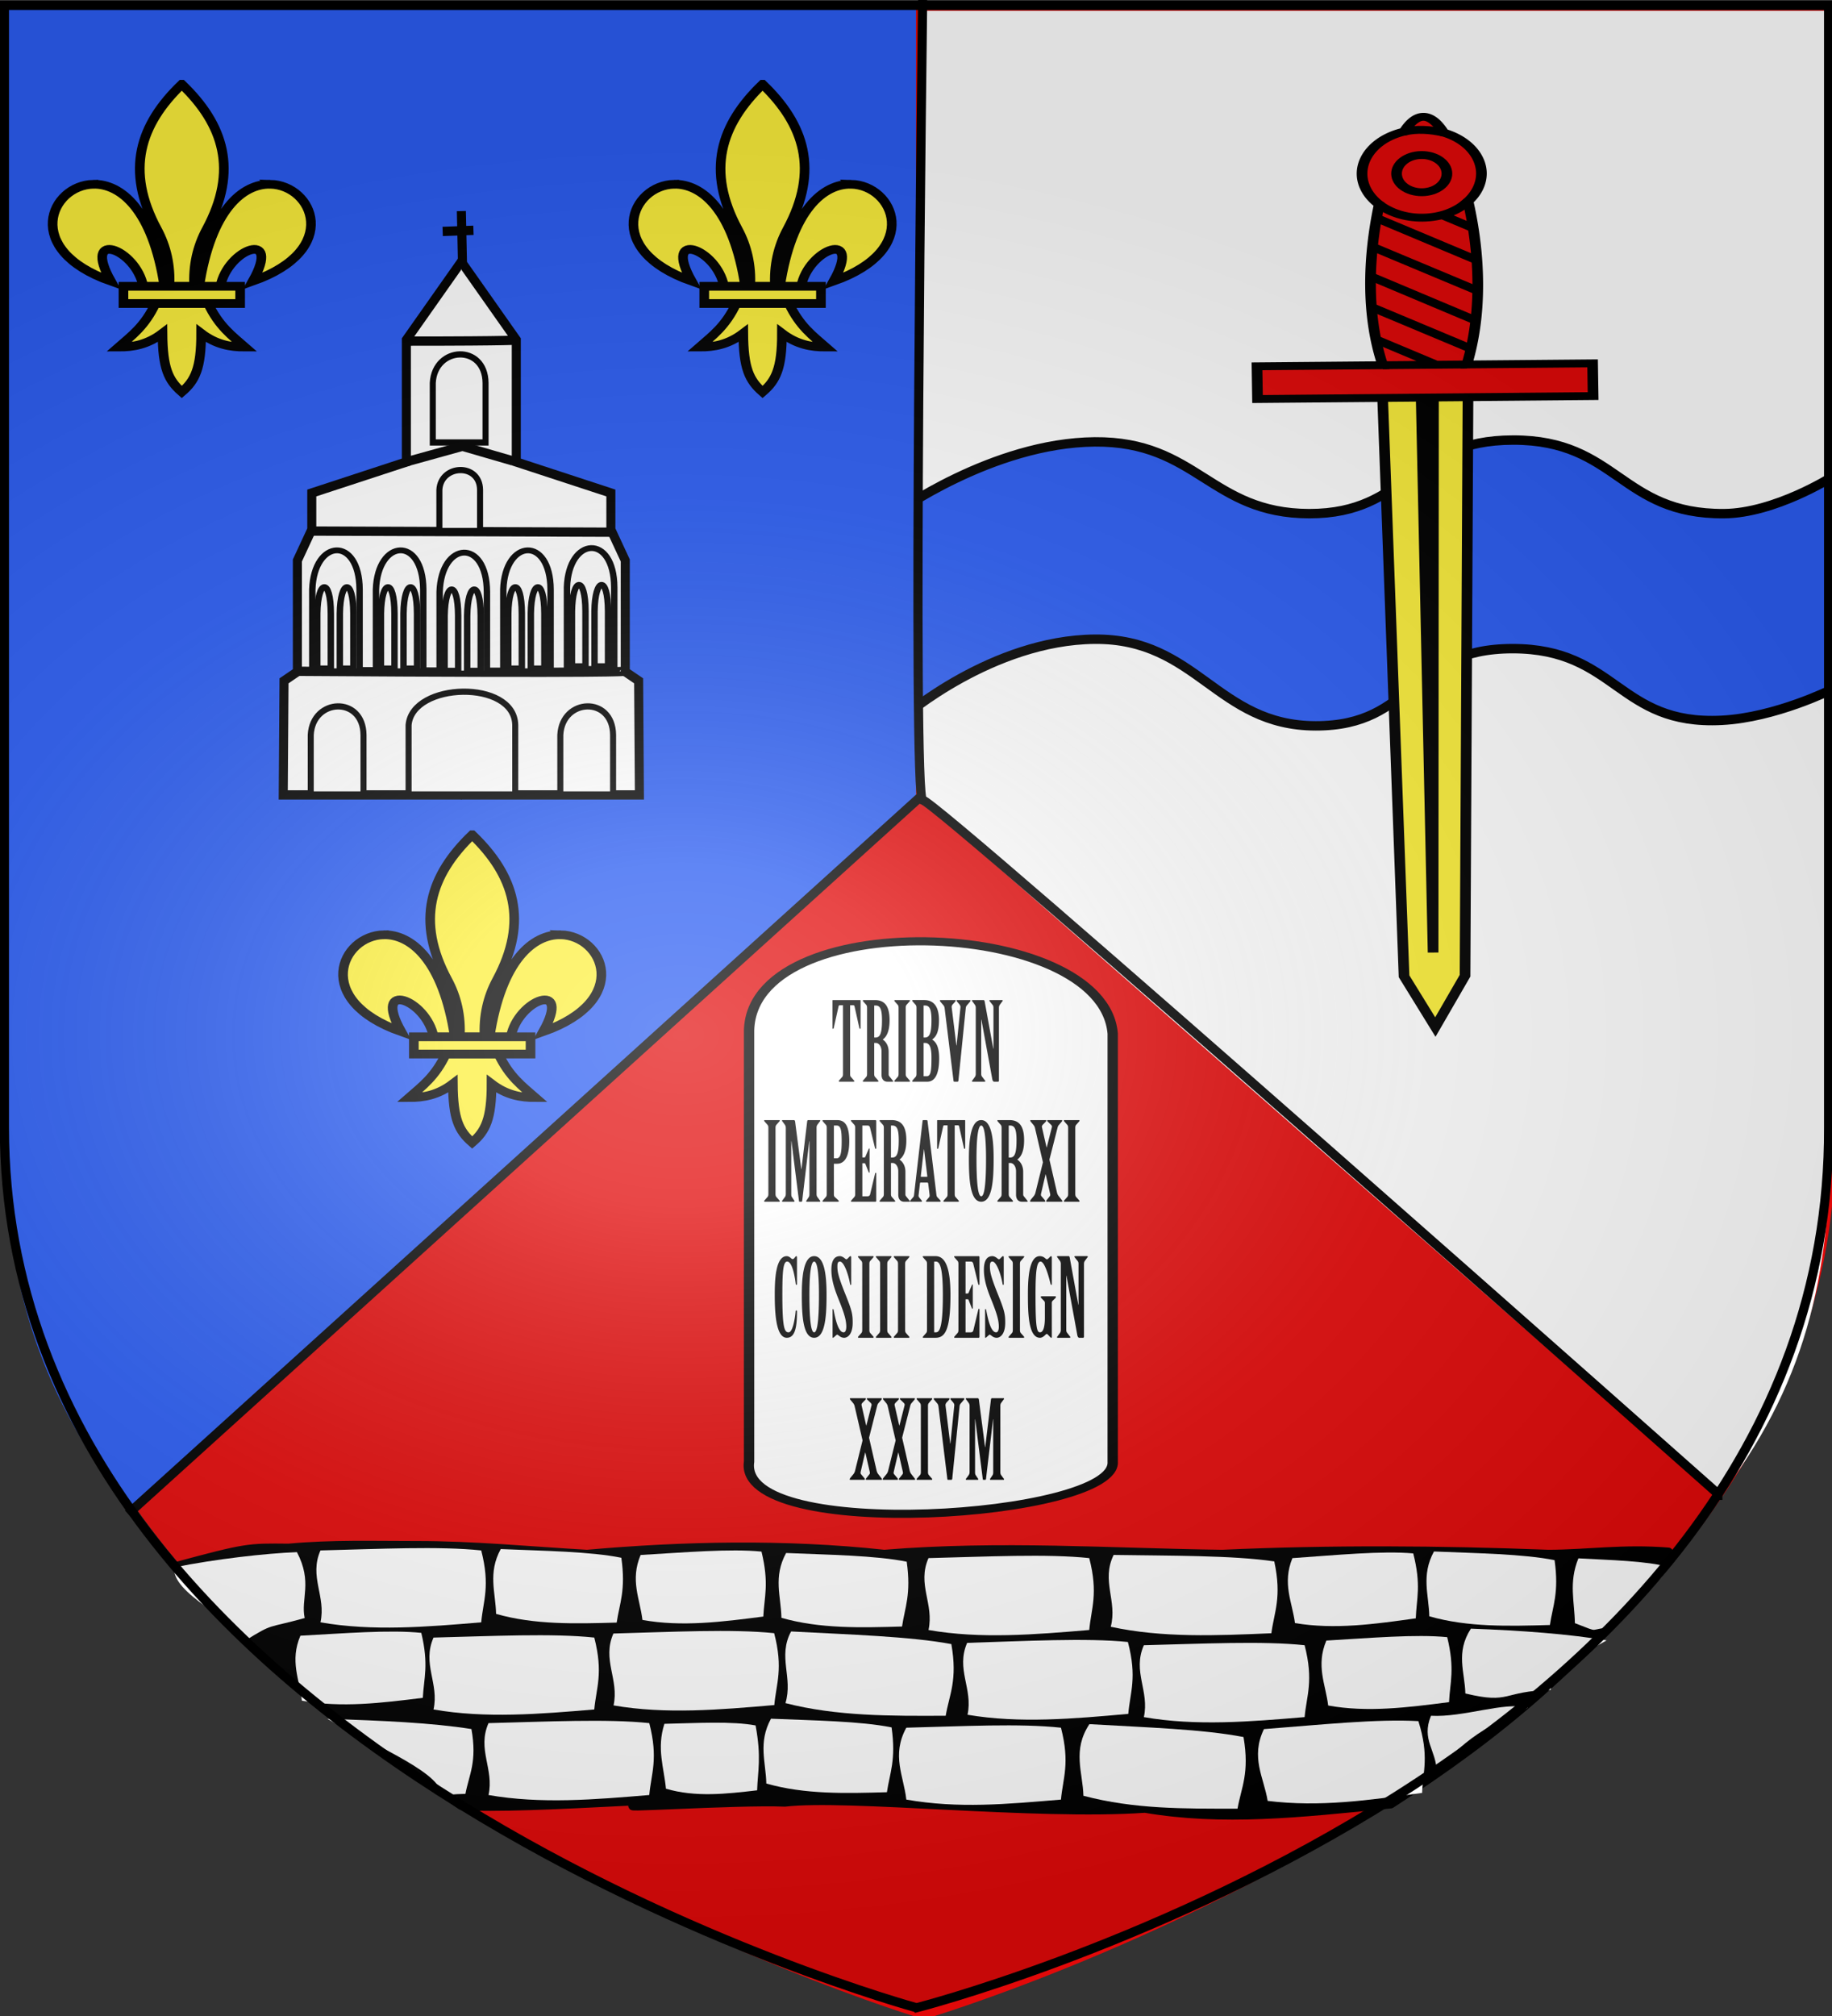
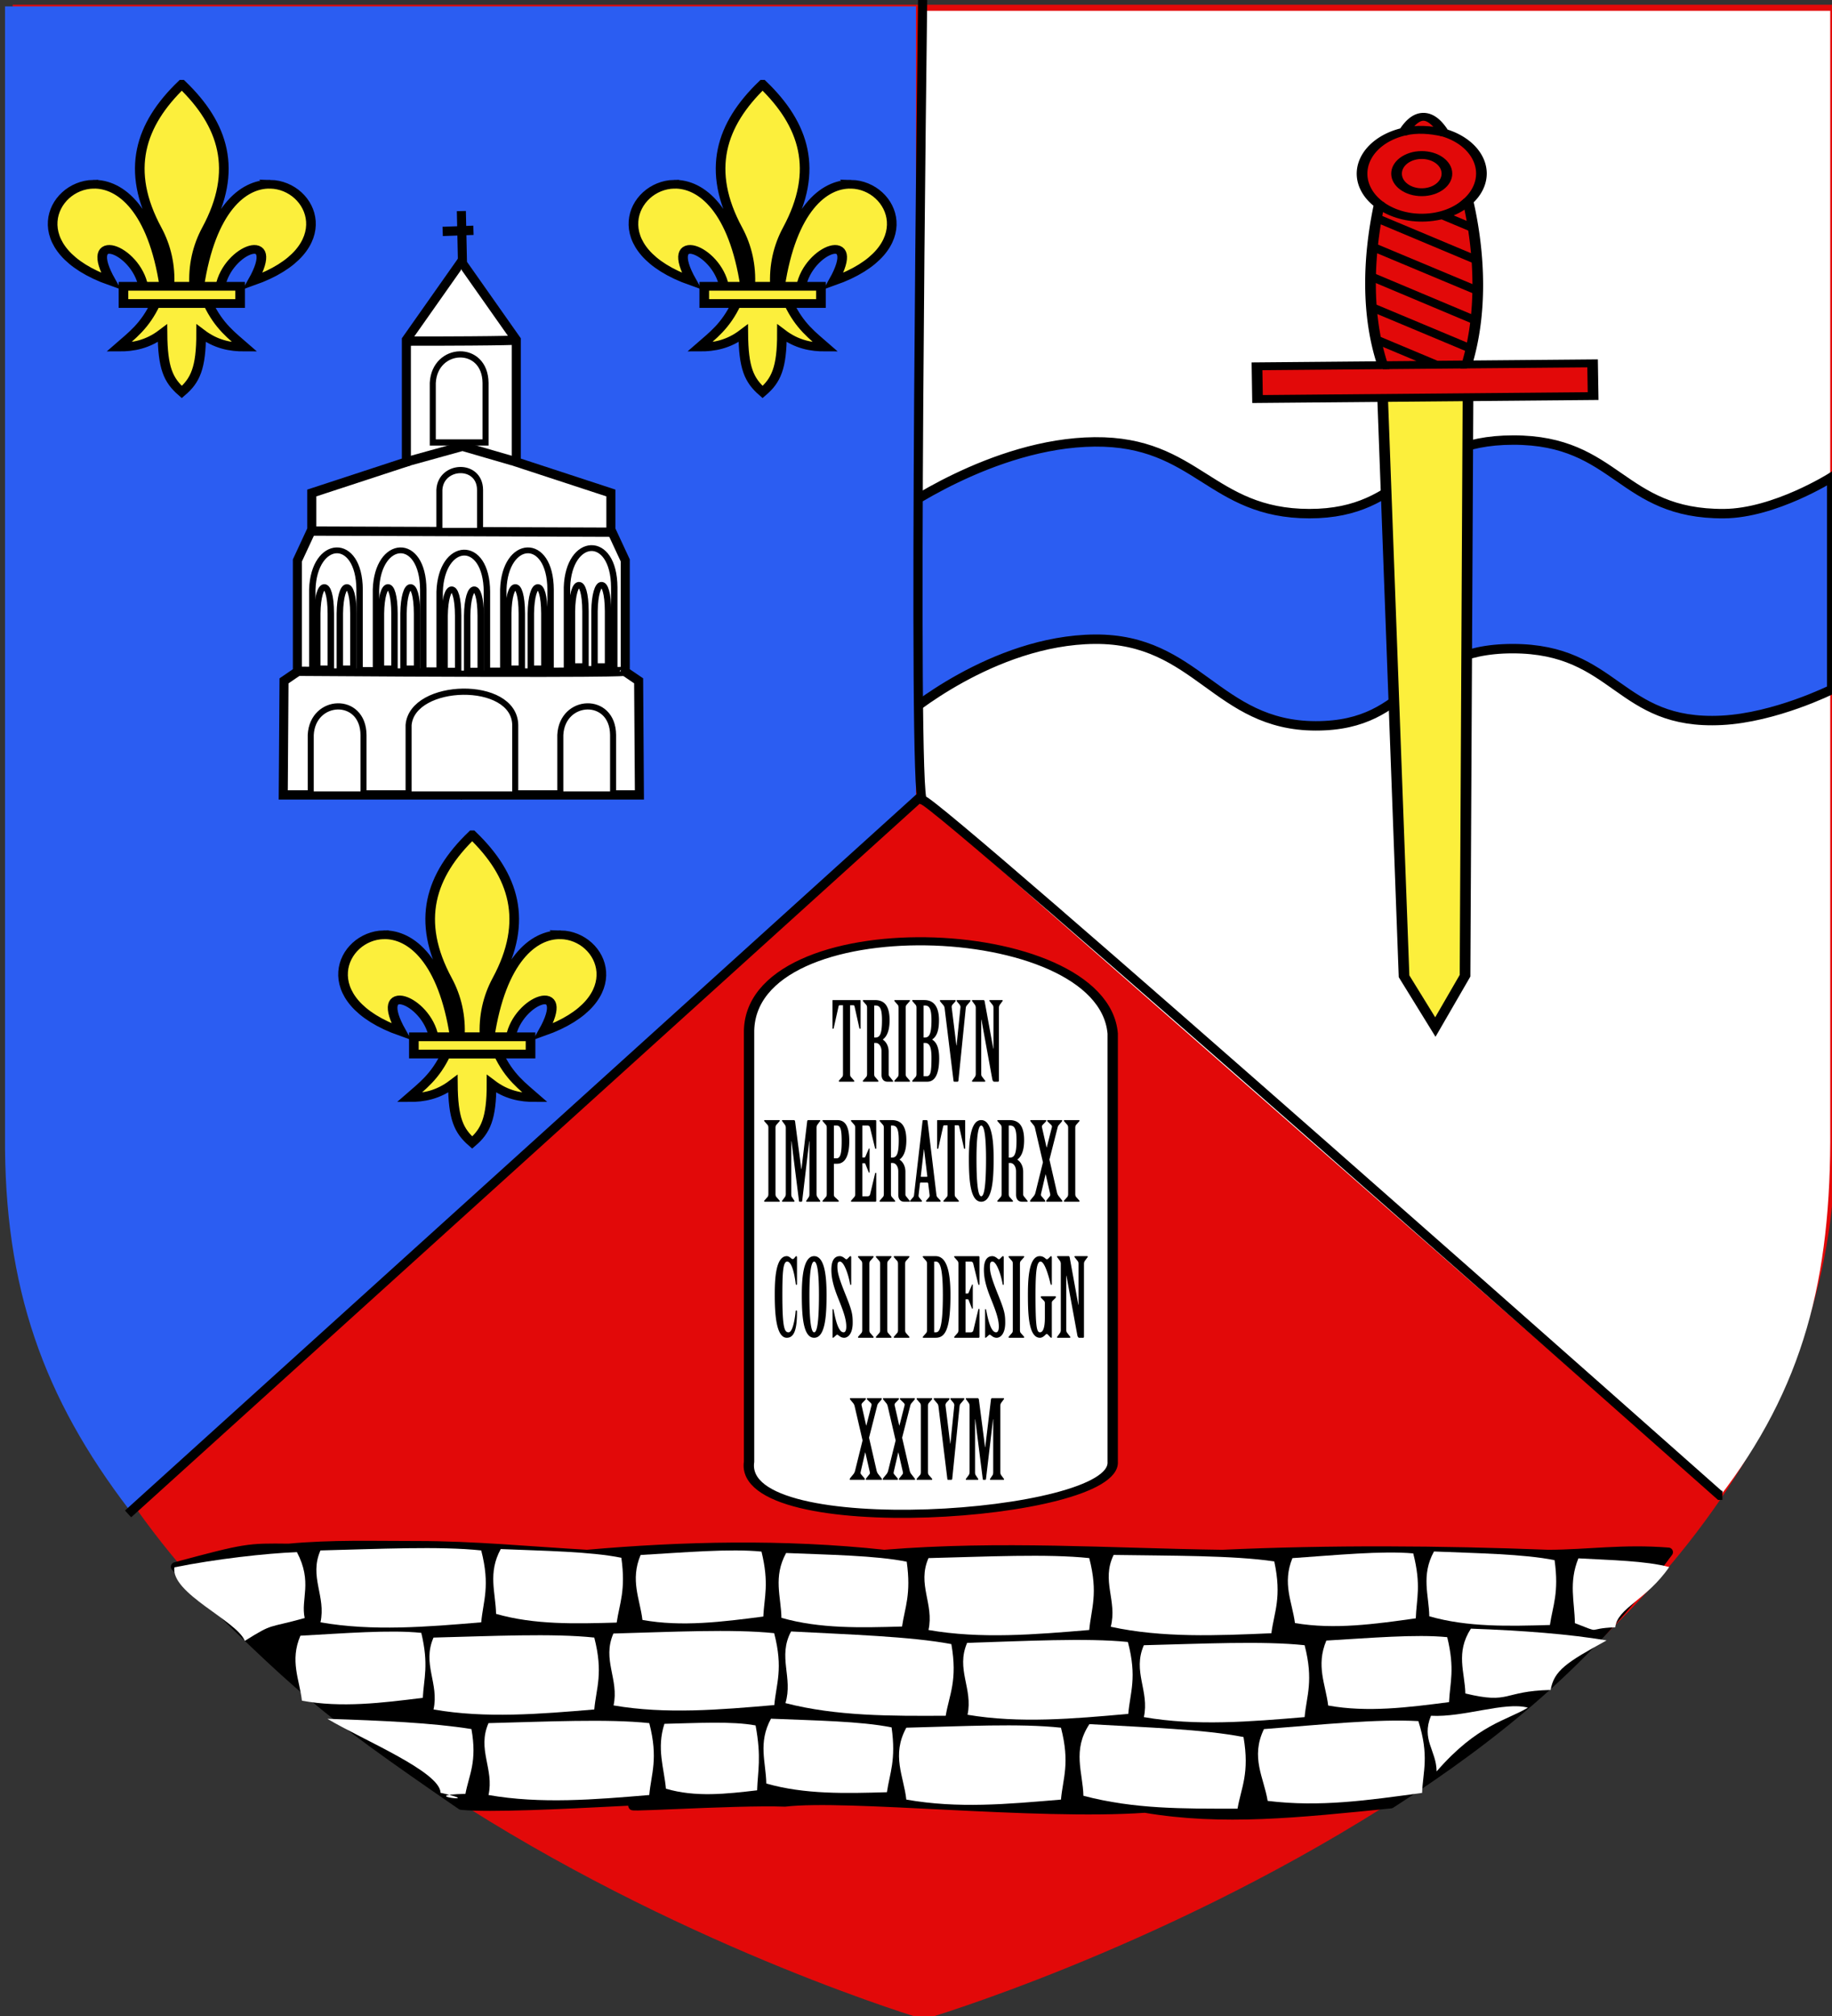
<svg xmlns="http://www.w3.org/2000/svg" xmlns:xlink="http://www.w3.org/1999/xlink" width="600" height="660" viewBox="-300 -300 600 660">
  <rect x="-300" y="-300" width="600" height="660" fill="#333333" stroke="none" />
  <defs>
    <g id="b">
      <path id="a" d="M0 0v1h.5z" transform="rotate(18 3.157 -.5)" />
      <use xlink:href="#a" width="810" height="540" transform="scale(-1 1)" />
    </g>
    <g id="d">
      <use xlink:href="#b" width="810" height="540" transform="rotate(72)" />
      <use xlink:href="#b" width="810" height="540" transform="rotate(144)" />
    </g>
    <g id="f">
      <path id="e" d="M0 0v1h.5z" transform="rotate(18 3.157 -.5)" />
      <use xlink:href="#e" width="810" height="540" transform="scale(-1 1)" />
    </g>
    <g id="g">
      <use xlink:href="#f" width="810" height="540" transform="rotate(72)" />
      <use xlink:href="#f" width="810" height="540" transform="rotate(144)" />
    </g>
    <g id="i">
      <path id="h" d="M0 0v1h.5z" transform="rotate(18 3.157 -.5)" />
      <use xlink:href="#h" width="810" height="540" transform="scale(-1 1)" />
    </g>
    <g id="j">
      <use xlink:href="#i" width="810" height="540" transform="rotate(72)" />
      <use xlink:href="#i" width="810" height="540" transform="rotate(144)" />
    </g>
    <g id="l">
      <path id="k" d="M0 0v1h.5z" transform="rotate(18 3.157 -.5)" />
      <use xlink:href="#k" width="810" height="540" transform="scale(-1 1)" />
    </g>
    <g id="m">
      <use xlink:href="#l" width="810" height="540" transform="rotate(72)" />
      <use xlink:href="#l" width="810" height="540" transform="rotate(144)" />
    </g>
    <g id="o">
      <path id="n" d="M0 0v1h.5z" transform="rotate(18 3.157 -.5)" />
      <use xlink:href="#n" width="810" height="540" transform="scale(-1 1)" />
    </g>
    <g id="p">
      <use xlink:href="#o" width="810" height="540" transform="rotate(72)" />
      <use xlink:href="#o" width="810" height="540" transform="rotate(144)" />
    </g>
    <g id="r">
      <path id="q" d="M0 0v1h.5z" transform="rotate(18 3.157 -.5)" />
      <use xlink:href="#q" width="810" height="540" transform="scale(-1 1)" />
    </g>
    <g id="s">
      <use xlink:href="#r" width="810" height="540" transform="rotate(72)" />
      <use xlink:href="#r" width="810" height="540" transform="rotate(144)" />
    </g>
    <g id="v">
-       <path id="u" d="M0 0v1h.5z" transform="rotate(18 3.157 -.5)" />
      <use xlink:href="#u" width="810" height="540" transform="scale(-1 1)" />
    </g>
    <g id="w">
      <use xlink:href="#v" width="810" height="540" transform="rotate(72)" />
      <use xlink:href="#v" width="810" height="540" transform="rotate(144)" />
    </g>
    <g id="y">
      <path id="x" d="M0 0v1h.5z" transform="rotate(18 3.157 -.5)" />
      <use xlink:href="#x" width="810" height="540" transform="scale(-1 1)" />
    </g>
    <g id="z">
      <use xlink:href="#y" width="810" height="540" transform="rotate(72)" />
      <use xlink:href="#y" width="810" height="540" transform="rotate(144)" />
    </g>
    <radialGradient xlink:href="#A" id="I" cx="221.445" cy="226.331" r="300" fx="221.445" fy="226.331" gradientTransform="matrix(1.354 0 0 .977 -376.668 -182.207)" gradientUnits="userSpaceOnUse" />
    <linearGradient id="A">
      <stop offset="0" style="stop-color:white;stop-opacity:.314" />
      <stop offset=".19" style="stop-color:white;stop-opacity:.251" />
      <stop offset=".6" style="stop-color:#6b6b6b;stop-opacity:.125" />
      <stop offset="1" style="stop-color:black;stop-opacity:.125" />
    </linearGradient>
  </defs>
  <g style="display:inline">
    <path d="M2.6 361.087s-299.945-88.841-298.445-289.613v-369.922h596.89V71.474C304.087 272.677 2.6 361.087 2.6 361.087" style="display:inline;fill:#e20909;stroke:none;stroke-width:3.006;stroke-linecap:butt;stroke-linejoin:miter;stroke-miterlimit:4;stroke-dasharray:none;stroke-opacity:1" />
    <path d="M262.787 190.523c27.899-36.144 37.009-71.664 36.634-121.284v-365.697H1.083v257.787z" style="display:inline;fill:#fff;stroke:none;stroke-width:2.988;stroke-linecap:butt;stroke-linejoin:miter;stroke-miterlimit:4;stroke-dasharray:none;stroke-opacity:1" />
    <path d="M299.911-143.787s-18.687 11.836-35.306 11.944c-33.903.222-34.901-24.102-68.973-24.09-34.071.01-34.428 24.112-66.8 24.09-32.371-.02-36.795-23.787-70.32-23.488-33.525.3-65.486 23.488-65.486 23.488l2.999 66.458s28.928-25.049 62.487-25.348 40.007 28.345 72.411 28.367c32.405.021 30.342-25.27 64.448-25.28 34.107-.01 34.573 25.188 68.496 23.469 17.6-.892 36.044-10.101 36.044-10.101z" style="display:inline;fill:#2b5df2;stroke:#000;stroke-width:3.087;stroke-linecap:butt;stroke-linejoin:miter;stroke-miterlimit:4;stroke-dasharray:none;stroke-opacity:1" />
    <path d="M-257.722 194.215c-27.9-36.526-41.01-72.42-40.634-122.564v-369.554H-.018v260.506z" style="display:inline;fill:#2b5df2;stroke:none;stroke-width:3.003;stroke-linecap:butt;stroke-linejoin:miter;stroke-miterlimit:4;stroke-dasharray:none;stroke-opacity:1" />
    <path d="M-258.056 195.624 2.168-39.776M2.168-300s-3.424 262.792 0 261.936 261.08 227.62 261.08 227.62h.856" style="display:inline;fill:none;stroke:#000;stroke-width:3;stroke-linecap:butt;stroke-linejoin:miter;stroke-miterlimit:4;stroke-dasharray:none;stroke-opacity:1" />
  </g>
  <g style="display:inline">
    <g style="display:inline;stroke-width:1.977" transform="matrix(.499 0 0 .513 162.118 -53.677)">
      <g style="fill:#fff;stroke-width:1.977">
        <path id="B" d="m-623.027-313.534-36.348 50.217v77.98l-62.082 19.786v23.278l-9.448 19.786v70.996l-8.772 5.82-.51 72.785h117.16" style="fill:#fff;stroke:#000;stroke-width:5.93;stroke-linecap:butt;stroke-linejoin:miter;stroke-miterlimit:4;stroke-dasharray:none;stroke-opacity:1" />
        <use xlink:href="#B" width="100%" height="100%" style="fill:#fff;stroke-width:1.977" transform="matrix(-1 0 0 1 -1246.61 0)" />
      </g>
      <path d="M-657.917-262.476c69.996 0 71.44-.722 71.44-.722M-660.081-185.265l37.523-10.102 33.194 9.38M-720.696-141.247l194.833.722M-731.552-51.768c215.039 1.444 215.039 0 215.039 0" style="fill:none;stroke:#000;stroke-width:5.93;stroke-linecap:butt;stroke-linejoin:miter;stroke-miterlimit:4;stroke-dasharray:none;stroke-opacity:1" />
      <path d="M-642.041-235.777c1.202-23.572 34.396-25.016 34.637 0v37.996h-34.637z" style="fill:#fff;stroke:#000;stroke-width:3.953;stroke-miterlimit:4;stroke-dasharray:none" />
      <path d="M-637.712-167.57c.928-16.311 26.514-17.31 26.7 0v26.29h-26.7zM-722.14-11.14c1.203-23.573 34.397-25.017 34.638 0v37.995h-34.637zM-558.335-11.14c1.203-23.573 34.397-25.017 34.637 0v37.995h-34.637z" style="display:inline;fill:#fff;stroke:#000;stroke-width:3.953;stroke-miterlimit:4;stroke-dasharray:none" />
      <path d="M-657.917-17.48c2.43-27.506 69.51-29.19 69.996 0v44.335h-69.996z" style="display:inline;fill:#fff;stroke:#000;stroke-width:3.953;stroke-miterlimit:4;stroke-dasharray:none" />
      <g id="D" style="stroke-width:1.858" transform="matrix(1.132 0 0 1 91.448 0)">
        <path d="M-717.81-103.939c.952-32.346 27.23-34.327 27.421 0V-51.8h-27.42z" style="display:inline;fill:#fff;stroke:#000;stroke-width:3.716;stroke-miterlimit:4;stroke-dasharray:none" />
        <path id="C" d="M-714.923-88.674c.272-21.757 7.793-23.089 7.847 0v35.07h-7.847z" style="display:inline;fill:#fff;stroke:#000;stroke-width:3.716;stroke-miterlimit:4;stroke-dasharray:none" />
        <use xlink:href="#C" width="100%" height="100%" style="stroke-width:2.182" transform="translate(13.08)" />
      </g>
      <use xlink:href="#D" width="100%" height="100%" style="stroke-width:1.977" transform="translate(41.786)" />
      <use xlink:href="#D" width="100%" height="100%" style="stroke-width:1.977" transform="translate(83.573 1.443)" />
      <use xlink:href="#D" width="100%" height="100%" style="stroke-width:1.977" transform="translate(125.359)" />
      <use xlink:href="#D" width="100%" height="100%" style="stroke-width:1.977" transform="translate(167.145 -1.443)" />
      <path d="m-622.558-312.989-.721-32.472M-635.547-332.472l20.205-.722" style="fill:none;stroke:#000;stroke-width:5.93;stroke-linecap:butt;stroke-linejoin:miter;stroke-miterlimit:4;stroke-dasharray:none;stroke-opacity:1" />
    </g>
    <g id="E" fill="#fcef3c" stroke="#000" stroke-width="2.408" style="display:inline;stroke-width:2.408;stroke-miterlimit:4;stroke-dasharray:none">
      <path fill-rule="evenodd" d="M58.405 30.003c10.623.254 17.913 18.078-4.382 26.78 7.369-14.436-6.305-9.002-8.107 1.487h-5.281c2.918-21.306 10.964-28.43 17.77-28.267Zm-28.67 32.88c-2.69 6.35-6.012 8.985-9.24 12.106 3.619.016 7.22-.679 10.958-3.814.064 9.675 1.472 12.982 4.833 16.232 3.323-3.149 4.845-6.547 4.834-16.232 3.737 3.135 7.34 3.83 10.958 3.814-3.228-3.121-6.55-5.757-9.24-12.107zm6.551-60.497c-10.503 11.151-14.16 23.801-6.2 40.084 2.304 4.713 3.409 10.027 3.1 15.8h6.2c-.308-5.773.797-11.087 3.1-15.8 7.96-16.283 4.304-28.933-6.2-40.084ZM14.168 30.003c-10.623.254-17.914 18.078 4.381 26.78-7.368-14.436 6.305-9.002 8.108 1.487h5.281c-2.918-21.306-10.964-28.43-17.77-28.267Z" style="stroke-width:2.408;stroke-miterlimit:4;stroke-dasharray:none" transform="matrix(1.31 0 0 1.185 -192.883 -29.531)" />
      <path d="M21.701 58.196h29.17v4.76h-29.17Z" style="stroke-width:2.408;stroke-miterlimit:4;stroke-dasharray:none" transform="matrix(1.31 0 0 1.185 -192.883 -29.531)" />
    </g>
    <use xlink:href="#E" width="100%" height="100%" style="display:inline" transform="translate(-95.108 -245.707)" />
    <use xlink:href="#E" width="100%" height="100%" style="display:inline" transform="translate(95.108 -245.707)" />
    <g style="display:inline;stroke:#000;stroke-width:5.142;stroke-miterlimit:4;stroke-dasharray:none;stroke-opacity:1">
      <path d="M62.726 178.066h41.417l-6 385.858-14.709 33.356-14.708-33.356z" style="fill:#fcef3c;fill-opacity:1;fill-rule:nonzero;stroke:#000;stroke-width:5.142;stroke-miterlimit:4;stroke-dasharray:none;stroke-opacity:1" transform="matrix(.679 -.006 .008 .501 108.666 -262.501)" />
-       <path d="m81.426 181.549 1.495 367.03 4.505-367.03Z" style="fill:#000;fill-opacity:1;fill-rule:evenodd;stroke:#000;stroke-width:5.142;stroke-linecap:butt;stroke-linejoin:miter;stroke-miterlimit:4;stroke-dasharray:none;stroke-opacity:1" transform="matrix(.679 -.006 .008 .501 108.666 -262.501)" />
      <path d="M84.621 2.5c-3.152 0-6.32 3.273-9.387 9.584a28.79 28.79 0 0 0-20.59 27.525 28.8 28.8 0 0 0 8.036 19.907c-5.849 34.522-7.14 72.477.48 105.043H2.5v21.378h161.87V164.56h-60.655c7.803-33.068 7.306-71.7 1.844-106.645a28.8 28.8 0 0 0 6.666-18.305 28.79 28.79 0 0 0-17.877-26.642C91.222 6.004 87.932 2.5 84.62 2.5Z" style="fill:#e20909;fill-opacity:1;fill-rule:nonzero;stroke:#000;stroke-width:5.142;stroke-miterlimit:4;stroke-dasharray:none;stroke-opacity:1" transform="matrix(.679 -.006 .008 .501 108.666 -262.501)" />
      <path d="M63.16 164.559h40.555M62.68 59.516c5.236 5.425 12.62 8.883 20.755 8.883 9 0 16.844-4.017 22.124-10.485M94.348 12.967c-6.588-2.128-13.053-2.733-19.114-.883m8.2 15.37c6.713-.002 12.155 5.442 12.152 12.155 0 6.711-5.44 12.152-12.151 12.152s-12.152-5.44-12.152-12.152c-.003-6.712 5.438-12.156 12.15-12.156zM92.6 66.615l14.91 8.707M61.657 68.6l47.66 27.866m-49.66-9.007 49.476 28.822m-50.283-9.36 50.283 29.452M58.85 126.92l47.902 27.93m-47.095-7.392 29.669 17.328" style="fill:none;stroke:#000;stroke-width:5.142;stroke-linecap:butt;stroke-linejoin:miter;stroke-miterlimit:4;stroke-dasharray:none;stroke-opacity:1" transform="matrix(.679 -.006 .008 .501 108.666 -262.501)" />
    </g>
    <g style="display:inline;stroke-width:.697">
      <path d="M-24.706 112.037c-.537-33.069 71.543-30.281 73.604 0v110.384c.86 14.421-76.085 21.113-73.604 0z" style="fill:#fff;stroke:#000;stroke-width:2.092" transform="matrix(1.618 0 0 1.27 -14.696 -103.948)" />
    </g>
    <g style="display:inline">
      <path d="M-503.216-154.571c0 .427-.03.748-.243.997l-.91 1.034c-.092.107-.213.214-.213.32s.03.214.182.214h4.704c.152 0 .182-.107.182-.213 0-.107-.122-.214-.213-.321l-.91-1.034c-.212-.249-.243-.57-.243-.997v-22.449h1.123c.182 0 .273.178.334.392l1.578 7.091c.03.143.121.214.243.214.121 0 .151-.071.151-.25v-9.015a.147.147 0 0 0-.151-.142h-8.892a.15.15 0 0 0-.152.142v9.015c0 .179.03.25.152.25.121 0 .213-.071.243-.214l1.578-7.09c.06-.215.152-.393.334-.393h1.123zM-492.99-164.69h.516c1.062 0 1.882 1.175 1.882 2.743v7.66c0 1.212.546 2.281 1.942 2.281h1.578c.152 0 .304 0 .304-.107 0-.106-.122-.249-.243-.392l-.971-1.211c-.152-.178-.273-.392-.273-.641v-7.448c0-1.96-.91-3.35-1.943-3.99 1.063-.784 2.246-2.388 2.246-6.343 0-4.632-1.639-6.592-4.795-6.592h-3.793c-.122 0-.182.107-.182.214s.152.214.212.32l.91 1.034c.213.25.274.57.274.997v21.594c0 .427-.061.748-.273.997l-.91 1.034c-.061.107-.213.214-.213.32s.06.214.182.214h4.764c.122 0 .182-.107.182-.213 0-.107-.151-.214-.212-.321l-.91-1.034c-.213-.249-.274-.57-.274-.997zm0-12.258h.456c1.487 0 2.094 1.175 2.094 4.81 0 4.276-.607 5.666-2.094 5.666h-.456zM-485.008-154.571c0 .427-.061.748-.273.997l-.91 1.034c-.062.107-.213.214-.213.32s.06.214.182.214h4.764c.122 0 .182-.107.182-.213 0-.107-.151-.214-.212-.321l-.91-1.034c-.213-.249-.274-.57-.274-.997v-21.594c0-.427.061-.748.274-.997l.91-1.034c.06-.106.212-.213.212-.32s-.06-.214-.182-.214h-4.764c-.122 0-.182.107-.182.214s.151.214.212.32l.91 1.034c.213.25.274.57.274.997zM-479.151-154.571c0 .427-.061.748-.273.997l-.91 1.034c-.062.142-.213.214-.213.32s.06.214.182.214h4.764c2.489 0 3.885-2.458 3.885-7.625 0-3.955-1.123-5.452-2.307-6.164 1.184-.856 2.246-2.245 2.246-6.343 0-4.312-1.639-6.592-4.795-6.592h-3.793c-.122 0-.182.107-.182.214s.151.214.212.32l.91 1.034c.213.25.274.57.274.997zm2.336-22.377h.456c1.487 0 2.124 1.175 2.124 4.81 0 4.276-.637 5.666-2.124 5.666h-.456zm0 12.257h.456c1.487 0 2.124 1.319 2.124 4.81 0 4.81-.304 6.094-1.639 6.094h-.94zM-467.013-152.29c.03.177.091.284.243.284h1.062c.182 0 .273-.142.304-.392l2.397-23.66c.03-.392.152-.677.364-.926l1.002-1.176q.182-.213.182-.428c0-.106-.091-.142-.273-.142h-4.067c-.09 0-.212.036-.212.142 0 .143.09.286.182.392l.728.856c.243.285.395.641.364.962l-1.274 12.507h-.06l-1.549-12.507c-.03-.321.122-.713.365-.962l.789-.856a.62.62 0 0 0 .151-.392c0-.106-.09-.142-.182-.142h-4.703c-.183 0-.274.036-.274.142q0 .215.183.428l1.001 1.176c.212.25.303.534.364.926zM-459.73-154.571c0 .427-.09.712-.272.997l-.76 1.034c-.06.107-.212.214-.212.356 0 .071.061.178.183.178h4.005a.183.183 0 0 0 .182-.178c0-.142-.121-.25-.212-.356l-.82-1.07c-.212-.249-.303-.534-.303-.961v-17.745h.06l3.551 19.42c.091.534.334.89.607.89h1.275c.212 0 .303-.142.303-.392v-23.767c0-.427.091-.712.274-.997l.758-1.034c.091-.106.213-.213.213-.356a.183.183 0 0 0-.182-.178h-4.006a.183.183 0 0 0-.182.178c0 .143.151.25.212.356l.85 1.07c.212.249.273.534.273.961v13.363h-.06l-2.793-15.322c-.06-.357-.151-.606-.364-.606h-3.641a.183.183 0 0 0-.183.178c0 .143.152.25.213.356l.759 1.034c.182.285.273.57.273.997zM-527.65-115.274c0 .428-.06.749-.273.998l-.91 1.033c-.061.107-.213.214-.213.321s.06.214.182.214h4.764c.122 0 .182-.107.182-.214s-.151-.214-.212-.32l-.91-1.034c-.213-.25-.274-.57-.274-.998v-21.593c0-.427.061-.748.274-.998l.91-1.033c.06-.107.212-.214.212-.32 0-.108-.06-.214-.182-.214h-4.764c-.121 0-.182.106-.182.213s.152.214.212.321l.91 1.033c.213.25.274.57.274.998zM-523.007-139.432a.183.183 0 0 0-.182.178c0 .142.152.25.212.356l.759 1.033c.182.285.273.57.273.998v21.593c0 .428-.091.713-.273.998l-.759 1.033c-.06.107-.212.214-.212.357 0 .071.06.178.182.178h3.733a.183.183 0 0 0 .182-.178c0-.143-.122-.25-.213-.392l-.637-.962c-.182-.285-.213-.606-.213-1.034v-17.246h.061l2.458 19.491c.03.178.061.32.152.32h.668c.151 0 .212-.106.242-.284l2.307-19.527h.06v17.246c0 .428-.03.749-.212 1.034l-.637.962c-.091.142-.213.25-.213.392 0 .071.03.178.182.178h4.249a.183.183 0 0 0 .182-.178c0-.143-.121-.25-.212-.357l-.759-1.033c-.182-.285-.243-.57-.243-.998v-21.593c0-.427.06-.713.243-.998l.759-1.033c.09-.107.212-.214.212-.356a.183.183 0 0 0-.182-.178h-3.793c-.213 0-.304.249-.334.605l-1.851 15.43h-.061l-2.003-15.43c-.03-.356-.152-.605-.425-.605zM-508.532-115.274c0 .428-.06.749-.273.998l-.91 1.033c-.06.143-.213.214-.213.321s.061.214.182.214h4.977c.122 0 .182-.107.182-.214s-.12-.214-.212-.32l-1.123-1.034c-.243-.214-.273-.57-.273-.998v-9.87h1.032c2.731 0 4.006-2.78 4.006-7.376 0-5.451-1.64-6.912-4.006-6.912h-4.583c-.12 0-.182.106-.182.213s.152.214.213.321l.91 1.033c.213.25.273.57.273.998zm2.337-22.377h.88c1.275 0 1.67 1.176 1.67 5.131s-.395 5.595-1.67 5.595h-.88zM-496.878-137.65h1.73c.394 0 .667.213.788.676l1.64 6.7c.03.142.12.249.242.249.09 0 .152-.072.152-.214v-8.873c0-.178-.122-.32-.243-.32h-7.86c-.121 0-.182.106-.182.213s.152.214.212.321l.91 1.033c.213.25.274.57.274.998v21.593c0 .428-.06.749-.273.998l-.91 1.033c-.061.143-.213.214-.213.321s.06.214.182.214h7.86c.152 0 .243-.143.243-.32v-8.945c0-.106-.061-.213-.152-.213s-.182.071-.213.213l-1.638 6.842c-.122.428-.425.641-.82.641h-1.73v-10.832h.668c.152 0 .273.071.334.25l1.032 2.6c.06.143.09.25.212.25.091 0 .122-.071.122-.178v-7.554c0-.143-.03-.214-.122-.214-.09 0-.121.071-.182.214l-1.062 2.494c-.06.178-.182.25-.334.25h-.667zM-487.501-125.393h.516c1.062 0 1.881 1.176 1.881 2.743v7.661c0 1.212.546 2.28 1.942 2.28h1.578c.152 0 .304 0 .304-.106 0-.107-.121-.25-.243-.392l-.97-1.211c-.153-.179-.274-.392-.274-.642v-7.447c0-1.96-.91-3.35-1.942-3.99 1.062-.785 2.245-2.388 2.245-6.343 0-4.633-1.638-6.592-4.794-6.592h-3.794c-.121 0-.182.106-.182.213s.152.214.213.321l.91 1.033c.212.25.273.57.273.998v21.593c0 .428-.06.749-.273.998l-.91 1.033c-.061.107-.213.214-.213.321s.06.214.182.214h4.765c.121 0 .182-.107.182-.214s-.152-.214-.213-.32l-.91-1.034c-.212-.25-.273-.57-.273-.998zm0-12.258h.455c1.487 0 2.094 1.176 2.094 4.81 0 4.276-.607 5.666-2.094 5.666h-.455zM-474.847-114.917c.03.32-.03.57-.151.712l-.82.962c-.09.107-.212.214-.212.321s.06.214.212.214h4.37c.152 0 .213-.107.213-.214s-.091-.214-.182-.32l-.88-.927c-.213-.214-.304-.606-.334-.962l-2.883-23.91c-.03-.213-.122-.391-.273-.391h-1.123c-.152 0-.213.142-.243.32l-2.761 23.945c-.03.321-.061.677-.243.891l-.85.998c-.09.107-.212.25-.212.356 0 .107.06.214.182.214h3.49c.151 0 .212-.107.212-.214s-.182-.25-.303-.427l-.668-.82a.9.9 0 0 1-.152-.641l.455-3.92c.03-.143.091-.25.182-.25h2.246c.152 0 .243.143.273.321zm-2.791-5.95c-.061 0-.122-.072-.091-.215l1.001-8.765h.06l1.063 8.73c.03.142-.03.25-.122.25zM-468.96-115.274c0 .428-.03.749-.242.998l-.91 1.033c-.091.107-.213.214-.213.321s.03.214.182.214h4.704c.152 0 .182-.107.182-.214s-.121-.214-.212-.32l-.91-1.034c-.213-.25-.243-.57-.243-.998v-22.448h1.122c.182 0 .273.178.334.392l1.578 7.09c.03.143.122.215.243.215s.152-.072.152-.25v-9.015a.147.147 0 0 0-.152-.142h-8.892a.15.15 0 0 0-.151.142v9.015c0 .178.03.25.151.25.122 0 .213-.072.243-.214l1.578-7.091c.06-.214.152-.392.334-.392h1.123zM-457.943-139.432c-3.642 0-4.036 7.518-4.036 12.65 0 6.734.394 14.074 4.036 14.074 3.672 0 4.066-7.34 4.066-14.075 0-5.131-.394-12.65-4.066-12.65m0 1.781c.91 0 1.578 2.993 1.578 10.904 0 9.264-.668 12.257-1.578 12.257-.88 0-1.548-2.993-1.548-12.257 0-7.91.668-10.904 1.548-10.904M-448.93-125.393h.516c1.062 0 1.881 1.176 1.881 2.743v7.661c0 1.212.546 2.28 1.942 2.28h1.578c.152 0 .304 0 .304-.106 0-.107-.122-.25-.243-.392l-.971-1.211c-.152-.179-.273-.392-.273-.642v-7.447c0-1.96-.91-3.35-1.942-3.99 1.062-.785 2.245-2.388 2.245-6.343 0-4.633-1.638-6.592-4.794-6.592h-3.794c-.121 0-.182.106-.182.213s.152.214.213.321l.91 1.033c.212.25.273.57.273.998v21.593c0 .428-.06.749-.273.998l-.91 1.033c-.061.107-.213.214-.213.321s.06.214.182.214h4.765c.121 0 .182-.107.182-.214s-.152-.214-.213-.32l-.91-1.034c-.213-.25-.273-.57-.273-.998zm0-12.258h.455c1.487 0 2.094 1.176 2.094 4.81 0 4.276-.607 5.666-2.094 5.666h-.455zM-437.728-125.607l-2.458 9.941a3 3 0 0 1-.486 1.034l-1 1.211c-.153.214-.274.428-.274.57 0 .107.09.143.243.143h4.521c.122 0 .213-.071.213-.178 0-.143-.122-.32-.273-.5l-1.002-1.175c-.151-.178-.182-.463-.09-.82l1.456-6.27h.06l1.457 6.377c.061.25.03.535-.09.713l-.941 1.176c-.152.178-.274.356-.274.499 0 .107.091.178.213.178h4.855c.122 0 .243-.036.243-.143 0-.142-.152-.356-.303-.534l-1.032-1.319a2.9 2.9 0 0 1-.425-.962l-2.488-10.832 2.64-10.369c.06-.285.182-.641.334-.82l1.031-1.21c.091-.108.182-.25.182-.393 0-.107-.121-.142-.242-.142h-4.4c-.122 0-.274.035-.274.142 0 .143.06.25.182.356l1.002.963c.273.249.425.534.364.82l-1.7 6.662h-.06l-1.518-6.663c-.06-.285.091-.57.334-.82l.941-.962a.53.53 0 0 0 .152-.356c0-.107-.091-.142-.213-.142h-4.795c-.151 0-.242.035-.242.142 0 .143.09.25.182.392l1.001 1.212c.152.213.304.534.364.82zM-429.473-115.274c0 .428-.061.749-.274.998l-.91 1.033c-.06.107-.212.214-.212.321s.06.214.182.214h4.764c.122 0 .182-.107.182-.214s-.152-.214-.212-.32l-.91-1.034c-.213-.25-.274-.57-.274-.998v-21.593c0-.427.061-.748.273-.998l.91-1.033c.061-.107.213-.214.213-.32 0-.108-.06-.214-.182-.214h-4.764c-.122 0-.182.106-.182.213s.151.214.212.321l.91 1.033c.213.25.274.57.274.998zM-518.277-94.286c0-.356-.03-.606-.213-.606-.152 0-.394.285-.576.535-.213.285-.425.427-.577.427a.7.7 0 0 1-.516-.214c-.455-.427-.971-.748-1.457-.748-3.793 0-3.945 8.267-3.945 12.65 0 5.95.395 14.074 3.945 14.074 2.671 0 3.339-3.349 3.339-8.623 0-.213-.061-.32-.213-.32s-.243.107-.243.285c0 .32-.637 6.877-2.306 6.877-1.366 0-2.033-1.568-2.033-12.258 0-7.518.243-10.903 1.578-10.903 1.548 0 2.428 4.24 2.792 7.233.03.214.09.392.243.392.12 0 .182-.142.182-.32zM-512.663-94.892c-3.642 0-4.036 7.519-4.036 12.65 0 6.734.394 14.074 4.036 14.074 3.672 0 4.066-7.34 4.066-14.074 0-5.131-.394-12.65-4.066-12.65m0 1.782c.91 0 1.578 2.993 1.578 10.903 0 9.265-.668 12.258-1.578 12.258-.88 0-1.548-2.993-1.548-12.258 0-7.91.668-10.903 1.548-10.903M-500.524-94.5c0-.214-.061-.392-.213-.392-.182 0-.364.178-.637.463-.273.321-.577.57-.698.57-.122 0-.304-.106-.455-.213-.456-.428-1.123-.82-1.7-.82-1.547 0-2.792 1.07-2.792 4.454 0 2.601.607 5.31 2.246 9.372 1.73 4.275 2.64 6.877 2.64 9.264 0 1.105-.303 1.853-.88 1.853-1.79 0-2.731-4.525-3.277-7.376-.03-.107-.091-.25-.182-.25-.122 0-.152.143-.152.25v8.98c0 .106.03.177.152.177.121 0 .242-.142.364-.249.607-.534.85-.784.97-.784.092 0 .274.107.608.356.364.286.88.677 1.7.677 1.122 0 2.791-1.14 2.791-4.917 0-2.815-.243-3.99-2.367-9.264-2.246-5.595-2.64-7.34-2.64-9.087 0-.926.06-1.674.82-1.674 1.395 0 2.852 4.49 3.337 7.376.03.142.091.25.182.25.122 0 .183-.072.183-.18zM-496.909-70.733c0 .428-.06.748-.273.998l-.91 1.033c-.061.107-.213.214-.213.32 0 .108.061.214.182.214h4.765c.121 0 .182-.106.182-.213s-.152-.214-.213-.321l-.91-1.033c-.212-.25-.273-.57-.273-.998v-21.593c0-.428.06-.749.273-.998l.91-1.033c.061-.107.213-.214.213-.321s-.06-.214-.182-.214h-4.765c-.121 0-.182.107-.182.214s.152.214.213.32l.91 1.034c.213.25.273.57.273.998zM-491.052-70.733c0 .428-.06.748-.273.998l-.91 1.033c-.061.107-.213.214-.213.32 0 .108.06.214.182.214h4.765c.121 0 .182-.106.182-.213s-.152-.214-.213-.321l-.91-1.033c-.212-.25-.273-.57-.273-.998v-21.593c0-.428.06-.749.273-.998l.91-1.033c.061-.107.213-.214.213-.321s-.06-.214-.182-.214h-4.765c-.121 0-.182.107-.182.214s.152.214.213.32l.91 1.034c.212.25.273.57.273.998zM-485.195-70.733c0 .428-.06.748-.273.998l-.91 1.033c-.061.107-.213.214-.213.32 0 .108.06.214.182.214h4.765c.121 0 .182-.106.182-.213s-.152-.214-.213-.321l-.91-1.033c-.212-.25-.273-.57-.273-.998v-21.593c0-.428.06-.749.273-.998l.91-1.033c.061-.107.213-.214.213-.321s-.06-.214-.182-.214h-4.765c-.121 0-.182.107-.182.214s.152.214.213.32l.91 1.034c.212.25.273.57.273.998zM-475.696-70.733c0 .428-.06.748-.273.998l-.91 1.033c-.061.143-.213.214-.213.32 0 .108.06.214.182.214h4.006c3.065 0 4.886-2.423 4.886-14.039 0-9.229-1.821-12.685-4.886-12.685h-4.006c-.121 0-.182.107-.182.214s.152.214.212.32l.91 1.034c.213.25.274.57.274.998zm2.337-22.377h.546c1.183 0 2.306 1.354 2.306 10.903 0 10.904-1.123 12.258-2.306 12.258h-.546zM-463.072-93.11h1.73c.394 0 .668.214.789.677l1.639 6.699c.03.142.121.25.242.25.091 0 .152-.072.152-.215v-8.872c0-.178-.121-.32-.243-.32h-7.86c-.12 0-.182.106-.182.213s.152.214.213.32l.91 1.034c.213.25.273.57.273.998v21.593c0 .428-.06.748-.273.998l-.91 1.033c-.06.143-.213.214-.213.32 0 .108.061.214.183.214h7.86c.151 0 .242-.142.242-.32v-8.944c0-.107-.06-.214-.152-.214-.09 0-.182.072-.212.214l-1.639 6.841c-.121.428-.425.642-.82.642h-1.729v-10.832h.668c.152 0 .273.07.334.249l1.031 2.601c.061.143.091.25.213.25.09 0 .121-.072.121-.179v-7.554c0-.142-.03-.213-.121-.213s-.122.07-.182.213l-1.062 2.495c-.061.178-.182.25-.334.25h-.668zM-450.569-94.5c0-.214-.06-.392-.212-.392-.182 0-.365.178-.638.463-.273.321-.576.57-.698.57-.121 0-.303-.106-.455-.213-.455-.428-1.123-.82-1.7-.82-1.547 0-2.791 1.07-2.791 4.454 0 2.601.607 5.31 2.246 9.372 1.73 4.275 2.64 6.877 2.64 9.264 0 1.105-.304 1.853-.88 1.853-1.79 0-2.732-4.525-3.278-7.376-.03-.107-.09-.25-.182-.25-.121 0-.152.143-.152.25v8.98c0 .106.03.177.152.177.121 0 .243-.142.364-.249.607-.534.85-.784.971-.784.091 0 .273.107.607.356.364.286.88.677 1.7.677 1.123 0 2.792-1.14 2.792-4.917 0-2.815-.243-3.99-2.367-9.264-2.246-5.595-2.64-7.34-2.64-9.087 0-.926.06-1.674.819-1.674 1.396 0 2.852 4.49 3.338 7.376.03.142.09.25.182.25.121 0 .182-.072.182-.18zM-447.595-70.733c0 .428-.06.748-.273.998l-.91 1.033c-.061.107-.213.214-.213.32 0 .108.06.214.182.214h4.765c.121 0 .182-.106.182-.213s-.152-.214-.213-.321l-.91-1.033c-.213-.25-.273-.57-.273-.998v-21.593c0-.428.06-.749.273-.998l.91-1.033c.061-.107.213-.214.213-.321s-.06-.214-.182-.214h-4.765c-.121 0-.182.107-.182.214s.152.214.213.32l.91 1.034c.212.25.273.57.273.998zM-437.095-74.688c0 3.385-.667 4.739-1.608 4.739-1.093 0-1.457-1.996-1.457-12.258 0-7.518.364-10.903 1.639-10.903 1.335 0 2.64 4.596 3.277 7.269.061.214.152.356.273.356.091 0 .152-.107.152-.25v-8.551c0-.356-.06-.606-.212-.606s-.334.178-.607.463c-.304.321-.607.57-.759.57-.121 0-.334-.106-.455-.213-.304-.285-.91-.82-1.912-.82-3.733 0-3.884 8.267-3.884 12.65 0 5.95.151 14.074 3.945 14.074.667 0 1.274-.427 1.912-1.104.121-.107.212-.143.303-.143.121 0 .182.036.304.143l.91.962a.43.43 0 0 0 .303.142c.091 0 .152-.07.152-.178v-11.188c0-.357.091-.606.304-.784l.88-.855c.09-.143.151-.214.151-.357 0-.142-.09-.213-.212-.213h-4.491c-.152 0-.243.07-.243.213s.03.214.152.357l.85.855c.212.214.333.427.333.784zM-431.875-70.733c0 .428-.091.713-.273.998l-.759 1.033c-.06.107-.212.214-.212.356 0 .072.06.178.182.178h4.005a.183.183 0 0 0 .183-.178c0-.142-.122-.25-.213-.356l-.82-1.069c-.212-.25-.303-.534-.303-.962v-17.745h.061l3.55 19.42c.092.534.334.89.608.89h1.274c.213 0 .304-.142.304-.391v-23.767c0-.428.09-.713.273-.998l.758-1.033c.091-.107.213-.214.213-.357a.183.183 0 0 0-.182-.178h-4.006a.183.183 0 0 0-.182.178c0 .143.152.25.212.357l.85 1.069c.212.249.273.534.273.962v13.362h-.06l-2.793-15.322c-.06-.356-.151-.606-.364-.606h-3.641a.183.183 0 0 0-.182.178c0 .143.151.25.212.357l.759 1.033c.182.285.273.57.273.998zM-496.803-34.56l-2.459 9.942a3 3 0 0 1-.485 1.033l-1.001 1.212c-.152.213-.274.427-.274.57 0 .107.091.142.243.142h4.522c.121 0 .212-.071.212-.178 0-.143-.121-.32-.273-.499l-1.001-1.176c-.152-.178-.182-.463-.091-.82l1.456-6.27h.061l1.457 6.378c.06.249.03.534-.091.712l-.941 1.176c-.152.178-.273.356-.273.499 0 .107.09.178.212.178h4.856c.121 0 .243-.035.243-.142 0-.143-.152-.357-.304-.535l-1.032-1.318a2.9 2.9 0 0 1-.425-.962l-2.488-10.833 2.64-10.369c.06-.285.182-.641.334-.82l1.032-1.21c.09-.108.182-.25.182-.393 0-.107-.122-.142-.243-.142h-4.4c-.122 0-.273.035-.273.142 0 .143.06.25.182.357l1.001.962c.273.25.425.534.364.82l-1.7 6.663h-.06l-1.517-6.664c-.06-.285.09-.57.334-.82l.94-.961a.53.53 0 0 0 .152-.357c0-.107-.09-.142-.212-.142h-4.795c-.152 0-.243.035-.243.142 0 .143.091.25.182.392l1.002 1.212c.151.214.303.534.364.82zM-485.97-34.56l-2.458 9.942a3 3 0 0 1-.485 1.033l-1.002 1.212c-.151.213-.273.427-.273.57 0 .107.091.142.243.142h4.522c.121 0 .212-.071.212-.178 0-.143-.121-.32-.273-.499l-1.001-1.176c-.152-.178-.183-.463-.091-.82l1.456-6.27h.06l1.458 6.378c.06.249.03.534-.091.712l-.941 1.176c-.152.178-.273.356-.273.499 0 .107.09.178.212.178h4.856c.121 0 .242-.035.242-.142 0-.143-.151-.357-.303-.535l-1.032-1.318a2.9 2.9 0 0 1-.425-.962l-2.488-10.833 2.64-10.369c.06-.285.182-.641.334-.82l1.032-1.21c.09-.108.182-.25.182-.393 0-.107-.122-.142-.243-.142h-4.4c-.122 0-.273.035-.273.142 0 .143.06.25.182.357l1.001.962c.273.25.425.534.364.82l-1.7 6.663h-.06l-1.517-6.664c-.061-.285.09-.57.334-.82l.94-.961a.53.53 0 0 0 .152-.357c0-.107-.091-.142-.212-.142h-4.795c-.152 0-.243.035-.243.142 0 .143.091.25.182.392l1.002 1.212c.151.214.303.534.364.82zM-477.715-24.226c0 .427-.06.748-.273.997l-.91 1.034c-.061.107-.213.213-.213.32s.06.214.182.214h4.764c.122 0 .183-.107.183-.214s-.152-.213-.213-.32l-.91-1.034c-.213-.25-.273-.57-.273-.997V-45.82c0-.427.06-.748.273-.997l.91-1.034c.06-.107.213-.214.213-.32s-.061-.214-.183-.214h-4.764c-.121 0-.182.107-.182.214 0 .106.152.213.212.32l.91 1.034c.213.25.274.57.274.997zM-469.036-21.946c.03.178.091.285.243.285h1.062c.182 0 .273-.142.303-.392l2.398-23.66c.03-.392.152-.677.364-.926l1.001-1.176q.183-.214.183-.428c0-.107-.091-.142-.274-.142h-4.066c-.091 0-.212.035-.212.142 0 .143.09.285.182.392l.728.855c.243.286.394.642.364.963l-1.274 12.507h-.061l-1.548-12.507c-.03-.321.122-.713.364-.963l.79-.855a.62.62 0 0 0 .151-.392c0-.107-.09-.142-.182-.142h-4.704c-.182 0-.273.035-.273.142q0 .214.182.428l1.002 1.176c.212.25.303.534.364.926zM-462.815-48.385a.183.183 0 0 0-.182.178c0 .142.152.25.213.356l.758 1.034c.182.285.273.57.273.997v21.594c0 .427-.09.712-.273.997l-.758 1.034c-.061.107-.213.213-.213.356 0 .071.06.178.182.178h3.733a.183.183 0 0 0 .182-.178c0-.143-.121-.25-.212-.392l-.638-.962c-.182-.285-.212-.606-.212-1.033v-17.246h.06l2.459 19.49c.03.179.06.321.151.321h.668c.152 0 .212-.107.243-.285l2.306-19.526h.06v17.246c0 .427-.03.748-.212 1.033l-.637.962c-.09.143-.212.25-.212.392 0 .071.03.178.182.178h4.248a.183.183 0 0 0 .182-.178c0-.143-.121-.25-.212-.356l-.759-1.034c-.182-.285-.242-.57-.242-.997V-45.82c0-.427.06-.712.242-.997l.759-1.034c.091-.107.212-.214.212-.356a.183.183 0 0 0-.182-.178h-3.793c-.212 0-.304.25-.334.606l-1.851 15.428h-.06l-2.004-15.428c-.03-.357-.151-.606-.424-.606z" style="font-size:24px;line-height:1.25;font-family:&quot;Birch Std&quot;;-inkscape-font-specification:&quot;Birch Std, Normal&quot;;font-variant-ligatures:none;stroke-width:1" transform="translate(479.302 206.13)" />
    </g>
    <g style="display:inline">
      <path d="M-163.566 205.997c-14.471.013-27.435-.457-41.906.87-13.372-.139-13.746-.207-37.071 6.061 41.852 41.091 46.202 45.483 93.623 78.078 18.321 1.884 98.743-4.944 58.996-.3-14.554 1.7 30.908-1.4 46.991-.742 20.534-2.399 81.951 4.49 117.922 2 25.52 4.31 50.094 1.626 80.505-1.421 34.957-22.507 64.757-46.939 90.92-82.397-14.945-1.184-26.152.675-39.277.723-35.622-1.37-71.241-1.607-106.864 0-36.687-.487-72.46-3.1-110.678 0-32.89-3.551-66.065-2.755-97.33 0-18.607-1.054-37.224-2.89-55.83-2.872" style="fill:#000;fill-opacity:1;fill-rule:evenodd;stroke:#000;stroke-width:3;stroke-linecap:round;stroke-linejoin:round;stroke-miterlimit:4;stroke-dasharray:none;stroke-dashoffset:0;stroke-opacity:1" />
      <path id="F" d="M-195.044 207.584c18.837-.471 39.09-1.459 52.649 0 3.027 11.717.626 16.491 0 23.535-17.81 1.498-35.618 2.985-52.649 0 1.887-8.552-3.803-14.885 0-23.535" style="fill:#fff;stroke:none;stroke-width:3" />
      <path id="H" d="M-3.171 265.617c18.837-.47 37.09-1.459 50.648 0 3.027 11.718.627 16.492 0 23.535-17.81 1.498-33.617 2.985-50.648 0-.83-7.646-4.948-14.503 0-23.535" style="display:inline;fill:#fff;stroke:none;stroke-width:3" />
      <path id="G" d="M-136.002 207.136c14.164.595 29.423.8 39.501 2.849 1.51 10.728-.602 14.902-1.53 21.218-13.46.387-26.917.764-39.501-2.85-.125-6.938-2.77-13.342 1.53-21.217" style="display:inline;fill:#fff;stroke:none;stroke-width:3" />
      <path d="M216.942 210.176c10.66.595 22.145.8 29.73 2.85-7.369 10.727-16.963 13.4-17.661 19.716-10.131.387-3.75 2.265-13.22-1.348-.095-6.938-2.085-13.343 1.151-21.218" style="display:inline;fill:#fff;stroke:none;stroke-width:3" />
      <path d="M-242.881 213.113c13.52-2.728 29.932-4.58 40.125-4.973 5.204 9.872 1.19 15.341 2.547 21.576-12.512 3.5-10.015 1.486-19.613 7.474-2.565-6.582-24.321-15.573-23.06-24.077" style="display:inline;fill:#fff;stroke:none;stroke-width:3" />
      <path d="M-192.769 262.71c18.168.595 34.238 1.3 47.165 3.349 1.936 10.728-.773 14.902-1.963 21.218-17.265.387 8 3.265-8.14-.348-.16-6.938-25.567-17.345-37.062-24.22M168.662 261.709c10.66.595 24.146-4.703 31.732-2.654-6.857 4.203-16.419 5.373-29.882 20.87-.094-6.938-5.087-10.341-1.85-18.216" style="display:inline;fill:#fff;stroke:none;stroke-width:3" />
      <use xlink:href="#F" width="100%" height="100%" transform="rotate(4.507 -454.962 2179.288)" />
      <use xlink:href="#F" width="100%" height="100%" transform="translate(269.67 31.03)" />
      <use xlink:href="#F" width="100%" height="100%" transform="translate(55.039 56.536)" />
      <use xlink:href="#F" width="100%" height="100%" transform="translate(37.027 28.528)" />
      <use xlink:href="#F" width="100%" height="100%" transform="rotate(-.314 5432.136 -38422.835)" />
      <use xlink:href="#F" width="100%" height="100%" transform="rotate(-.124 12421.702 -44109.224)" />
      <use xlink:href="#F" width="100%" height="100%" transform="rotate(2.31 -101.641 6650.727)" />
      <use xlink:href="#F" width="100%" height="100%" transform="translate(199.137 2.511)" />
      <use xlink:href="#G" width="100%" height="100%" transform="rotate(-5.468 128.162 908.32)" />
      <use xlink:href="#G" width="100%" height="100%" transform="translate(88.507 55.535)" />
      <use xlink:href="#G" width="100%" height="100%" transform="translate(305.644 .79)" />
      <use xlink:href="#G" width="100%" height="100%" transform="rotate(-5.731 -93.745 -249.508)" />
      <use xlink:href="#G" width="100%" height="100%" transform="translate(93.461 1.29)" />
      <use xlink:href="#G" width="100%" height="100%" transform="rotate(-5.731 298.414 -2478.917)" />
      <use xlink:href="#G" width="100%" height="100%" transform="rotate(-6.367 20.33 -2122.214)" />
      <use xlink:href="#H" width="100%" height="100%" transform="rotate(4.78 40.772 983.372)" />
      <use xlink:href="#H" width="100%" height="100%" transform="rotate(-2.96 64.236 -2000.842)" />
      <path d="M181.736 233.19c16.833.596 32.466 1.802 44.444 3.85-13.216 7.226-17.226 9.9-18.33 16.215-15.996.387-12.977 4.767-27.932 1.154-.15-6.938-3.292-13.343 1.818-21.218M-82.398 264.346c10.674-.235 22.14-.924 29.862.53 1.967 10.606.707 14.891.502 21.242-10.07 1.174-20.14 2.337-29.863-.529-.633-6.91-3.115-13.14-.501-21.243" style="display:inline;fill:#fff;stroke:none;stroke-width:3" />
    </g>
  </g>
  <g style="display:inline">
-     <path d="M.168 357.308S299.747 281.061 298.89 69.095v-367.338h-597.446V69.095c0 206.83 298.723 288.213 298.723 288.213z" style="display:inline;fill:url(#I);fill-opacity:1;fill-rule:evenodd;stroke:#000;stroke-width:3;stroke-linecap:butt;stroke-linejoin:miter;stroke-miterlimit:4;stroke-dasharray:none;stroke-opacity:1" />
-   </g>
+     </g>
</svg>